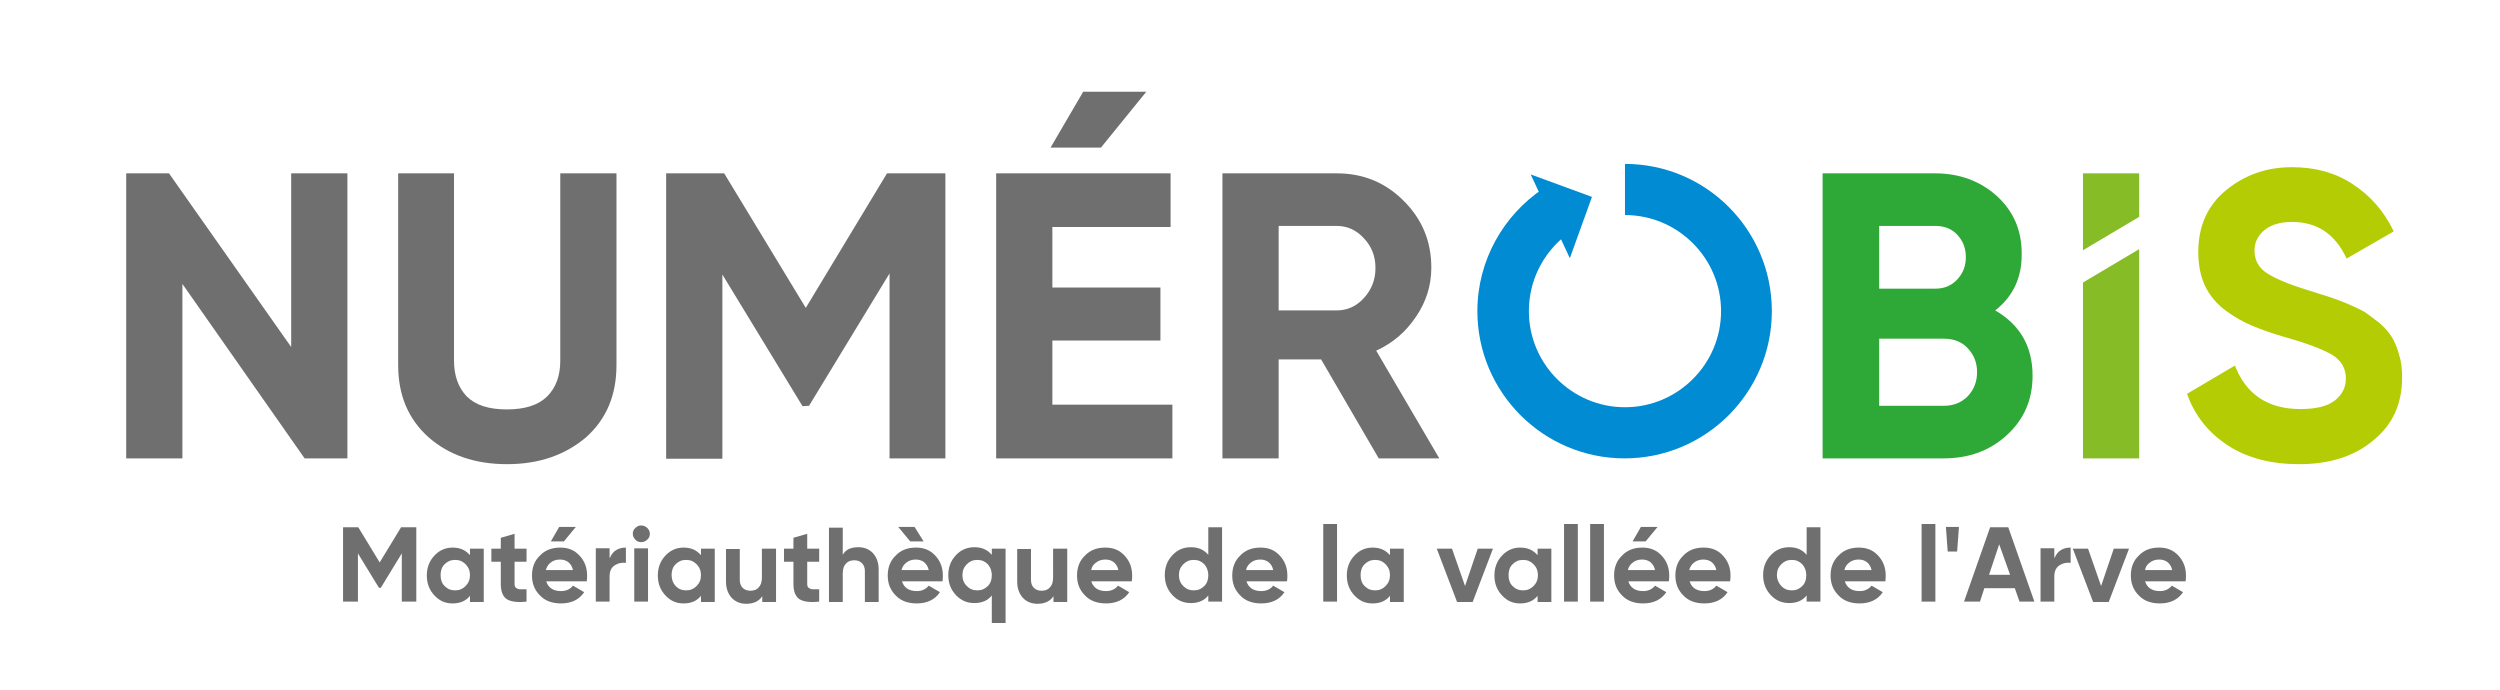
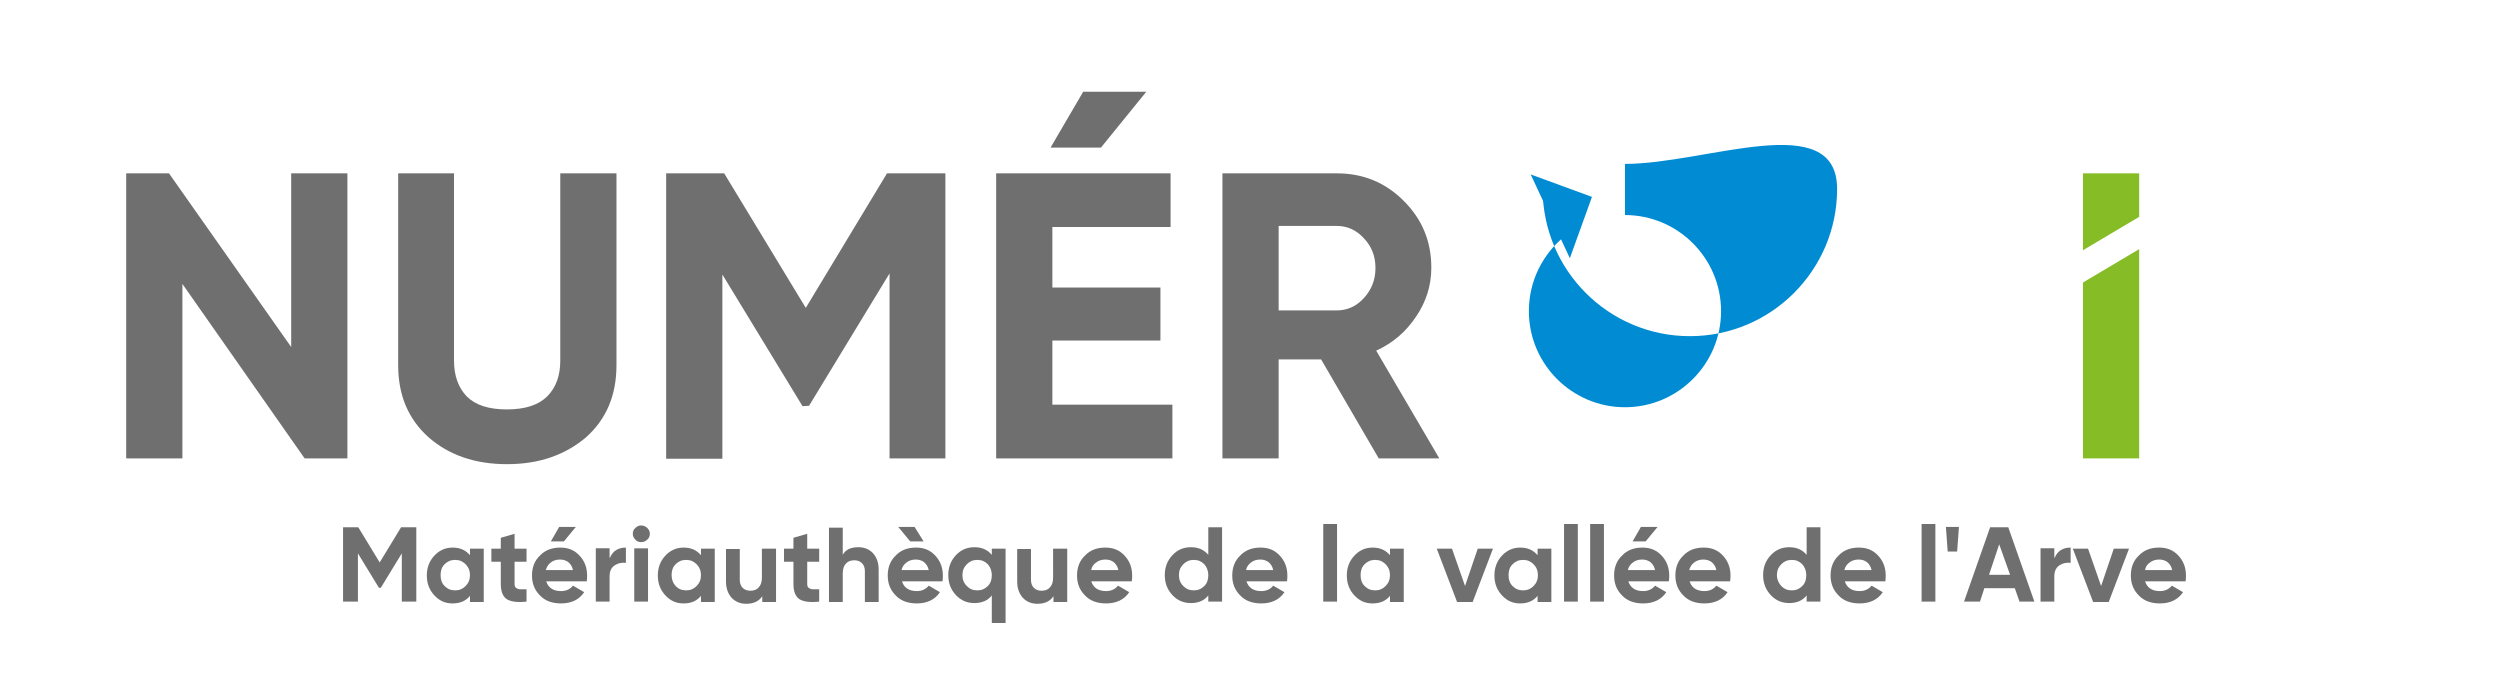
<svg xmlns="http://www.w3.org/2000/svg" version="1.1" id="Calque_1" x="0px" y="0px" viewBox="0 0 689.4 190.3" style="enable-background:new 0 0 689.4 190.3;" xml:space="preserve">
  <style type="text/css">
	.st0{fill:#706F6F;}
	.st1{fill:#2EA836;}
	.st2{fill:#86BC25;}
	.st3{fill:#B4CC04;}
	.st4{fill:#008BD2;}
</style>
  <g>
    <path class="st0" d="M114.8,145.4v20.5h-4v-13.3l-5.8,9.5l-0.5,0l-5.8-9.5v13.3h-4.1v-20.5h4.2l5.9,9.7l5.9-9.7H114.8z" />
    <path class="st0" d="M129.6,151.3h3.8v14.7h-3.8v-1.7c-1.1,1.4-2.7,2.1-4.8,2.1c-2,0-3.6-0.7-5-2.2c-1.4-1.5-2.1-3.3-2.1-5.5   c0-2.2,0.7-4,2.1-5.5c1.4-1.5,3.1-2.2,5-2.2c2.1,0,3.6,0.7,4.8,2.1V151.3z M122.6,161.6c0.8,0.8,1.7,1.2,2.9,1.2s2.1-0.4,2.9-1.2   c0.8-0.8,1.2-1.8,1.2-3s-0.4-2.2-1.2-3c-0.8-0.8-1.7-1.2-2.9-1.2s-2.1,0.4-2.9,1.2c-0.8,0.8-1.1,1.8-1.1,3S121.8,160.8,122.6,161.6   z" />
    <path class="st0" d="M145.2,154.9h-3.3v6.1c0,0.5,0.1,0.9,0.4,1.1c0.3,0.2,0.6,0.4,1.1,0.4c0.5,0,1.1,0,1.8,0v3.4   c-2.6,0.3-4.4,0-5.5-0.7c-1.1-0.8-1.6-2.2-1.6-4.2v-6.1h-2.6v-3.6h2.6v-3l3.8-1.1v4.1h3.3V154.9z" />
    <path class="st0" d="M150.6,160.2c0.5,1.8,1.9,2.8,4.1,2.8c1.4,0,2.5-0.5,3.3-1.5l3.1,1.8c-1.4,2.1-3.6,3.1-6.4,3.1   c-2.4,0-4.4-0.7-5.8-2.2c-1.5-1.5-2.2-3.3-2.2-5.5c0-2.2,0.7-4.1,2.2-5.5c1.4-1.5,3.3-2.2,5.6-2.2c2.2,0,3.9,0.7,5.3,2.2   c1.4,1.5,2.1,3.3,2.1,5.5c0,0.5,0,1-0.1,1.6H150.6z M150.5,157.2h7.5c-0.2-1-0.7-1.7-1.3-2.2c-0.7-0.5-1.4-0.7-2.3-0.7   c-1,0-1.9,0.3-2.5,0.8C151.2,155.6,150.8,156.3,150.5,157.2z M158.8,145.3l-3.3,4h-3.6l2.3-4H158.8z" />
    <path class="st0" d="M168.2,153.8c0.4-0.9,0.9-1.6,1.7-2.1c0.8-0.5,1.7-0.7,2.7-0.7v4.2c-1.2-0.1-2.2,0.1-3.1,0.7   c-0.9,0.6-1.4,1.6-1.4,3v7h-3.8v-14.7h3.8V153.8z" />
    <path class="st0" d="M176.8,149.5c-0.6,0-1.2-0.2-1.6-0.7c-0.5-0.5-0.7-1-0.7-1.6c0-0.6,0.2-1.2,0.7-1.6c0.5-0.5,1-0.7,1.6-0.7   c0.6,0,1.2,0.2,1.7,0.7c0.5,0.5,0.7,1,0.7,1.6c0,0.6-0.2,1.2-0.7,1.6C178,149.3,177.4,149.5,176.8,149.5z M174.9,165.9v-14.7h3.8   v14.7H174.9z" />
    <path class="st0" d="M193.3,151.3h3.8v14.7h-3.8v-1.7c-1.1,1.4-2.7,2.1-4.8,2.1c-2,0-3.6-0.7-5-2.2c-1.4-1.5-2.1-3.3-2.1-5.5   c0-2.2,0.7-4,2.1-5.5c1.4-1.5,3.1-2.2,5-2.2c2.1,0,3.6,0.7,4.8,2.1V151.3z M186.3,161.6c0.8,0.8,1.7,1.2,2.9,1.2   c1.2,0,2.1-0.4,2.9-1.2c0.8-0.8,1.2-1.8,1.2-3s-0.4-2.2-1.2-3c-0.8-0.8-1.7-1.2-2.9-1.2c-1.2,0-2.1,0.4-2.9,1.2   c-0.8,0.8-1.1,1.8-1.1,3S185.6,160.8,186.3,161.6z" />
    <path class="st0" d="M210.2,151.3h3.8v14.7h-3.8v-1.6c-0.9,1.4-2.4,2.1-4.4,2.1c-1.6,0-2.9-0.5-4-1.6c-1-1.1-1.6-2.6-1.6-4.5v-9   h3.8v8.5c0,1,0.3,1.7,0.8,2.2c0.5,0.5,1.2,0.8,2.1,0.8c1,0,1.8-0.3,2.3-0.9c0.6-0.6,0.9-1.5,0.9-2.7V151.3z" />
    <path class="st0" d="M225.9,154.9h-3.3v6.1c0,0.5,0.1,0.9,0.4,1.1c0.3,0.2,0.6,0.4,1.1,0.4c0.5,0,1.1,0,1.8,0v3.4   c-2.6,0.3-4.4,0-5.5-0.7c-1.1-0.8-1.6-2.2-1.6-4.2v-6.1h-2.6v-3.6h2.6v-3l3.8-1.1v4.1h3.3V154.9z" />
    <path class="st0" d="M236.7,150.9c1.6,0,2.9,0.5,4,1.6c1,1.1,1.6,2.6,1.6,4.5v9h-3.8v-8.5c0-1-0.3-1.7-0.8-2.2s-1.2-0.8-2.1-0.8   c-1,0-1.8,0.3-2.3,0.9c-0.6,0.6-0.9,1.5-0.9,2.7v7.9h-3.8v-20.5h3.8v7.5C233.2,151.5,234.7,150.9,236.7,150.9z" />
    <path class="st0" d="M248.7,160.2c0.5,1.8,1.9,2.8,4.1,2.8c1.4,0,2.5-0.5,3.3-1.5l3.1,1.8c-1.4,2.1-3.6,3.1-6.4,3.1   c-2.4,0-4.4-0.7-5.8-2.2c-1.5-1.5-2.2-3.3-2.2-5.5c0-2.2,0.7-4.1,2.2-5.5c1.4-1.5,3.3-2.2,5.6-2.2c2.2,0,3.9,0.7,5.3,2.2   c1.4,1.5,2.1,3.3,2.1,5.5c0,0.5,0,1-0.1,1.6H248.7z M254.7,149.3H251l-3.3-4h4.5L254.7,149.3z M248.6,157.2h7.5   c-0.2-1-0.7-1.7-1.3-2.2c-0.7-0.5-1.4-0.7-2.3-0.7c-1,0-1.9,0.3-2.5,0.8C249.3,155.6,248.8,156.3,248.6,157.2z" />
    <path class="st0" d="M273.5,151.3h3.8v20.5h-3.8v-7.6c-1.1,1.4-2.7,2.1-4.8,2.1c-2,0-3.7-0.7-5.1-2.2c-1.4-1.5-2.1-3.3-2.1-5.5   c0-2.2,0.7-4,2.1-5.5c1.4-1.5,3.1-2.2,5.1-2.2c2.1,0,3.6,0.7,4.8,2.1V151.3z M266.6,161.6c0.8,0.8,1.7,1.2,2.9,1.2s2.1-0.4,2.9-1.2   s1.1-1.8,1.1-3s-0.4-2.2-1.1-3c-0.8-0.8-1.7-1.2-2.9-1.2s-2.1,0.4-2.9,1.2c-0.8,0.8-1.2,1.8-1.2,3S265.8,160.8,266.6,161.6z" />
    <path class="st0" d="M290.5,151.3h3.8v14.7h-3.8v-1.6c-0.9,1.4-2.4,2.1-4.4,2.1c-1.6,0-2.9-0.5-4-1.6c-1-1.1-1.6-2.6-1.6-4.5v-9   h3.8v8.5c0,1,0.3,1.7,0.8,2.2c0.5,0.5,1.2,0.8,2.1,0.8c1,0,1.8-0.3,2.3-0.9c0.6-0.6,0.9-1.5,0.9-2.7V151.3z" />
    <path class="st0" d="M300.9,160.2c0.5,1.8,1.9,2.8,4.1,2.8c1.4,0,2.5-0.5,3.3-1.5l3.1,1.8c-1.4,2.1-3.6,3.1-6.4,3.1   c-2.4,0-4.4-0.7-5.8-2.2c-1.5-1.5-2.2-3.3-2.2-5.5c0-2.2,0.7-4.1,2.2-5.5c1.4-1.5,3.3-2.2,5.6-2.2c2.2,0,3.9,0.7,5.3,2.2   c1.4,1.5,2.1,3.3,2.1,5.5c0,0.5,0,1-0.1,1.6H300.9z M300.9,157.2h7.5c-0.2-1-0.7-1.7-1.3-2.2c-0.7-0.5-1.4-0.7-2.3-0.7   c-1,0-1.9,0.3-2.5,0.8C301.5,155.6,301.1,156.3,300.9,157.2z" />
    <path class="st0" d="M333.2,145.4h3.8v20.5h-3.8v-1.7c-1.1,1.4-2.7,2.1-4.8,2.1c-2,0-3.7-0.7-5.1-2.2c-1.4-1.5-2.1-3.3-2.1-5.5   c0-2.2,0.7-4,2.1-5.5c1.4-1.5,3.1-2.2,5.1-2.2c2.1,0,3.6,0.7,4.8,2.1V145.4z M326.3,161.6c0.8,0.8,1.7,1.2,2.9,1.2   c1.2,0,2.1-0.4,2.9-1.2s1.1-1.8,1.1-3s-0.4-2.2-1.1-3c-0.8-0.8-1.7-1.2-2.9-1.2c-1.2,0-2.1,0.4-2.9,1.2c-0.8,0.8-1.2,1.8-1.2,3   S325.5,160.8,326.3,161.6z" />
    <path class="st0" d="M343.7,160.2c0.5,1.8,1.9,2.8,4.1,2.8c1.4,0,2.5-0.5,3.3-1.5l3.1,1.8c-1.4,2.1-3.6,3.1-6.4,3.1   c-2.4,0-4.4-0.7-5.8-2.2c-1.5-1.5-2.2-3.3-2.2-5.5c0-2.2,0.7-4.1,2.2-5.5c1.4-1.5,3.3-2.2,5.6-2.2c2.2,0,3.9,0.7,5.3,2.2   c1.4,1.5,2.1,3.3,2.1,5.5c0,0.5,0,1-0.1,1.6H343.7z M343.6,157.2h7.5c-0.2-1-0.7-1.7-1.3-2.2c-0.7-0.5-1.4-0.7-2.3-0.7   c-1,0-1.9,0.3-2.5,0.8C344.3,155.6,343.8,156.3,343.6,157.2z" />
    <path class="st0" d="M364.9,165.9v-21.4h3.8v21.4H364.9z" />
    <path class="st0" d="M383.3,151.3h3.8v14.7h-3.8v-1.7c-1.1,1.4-2.7,2.1-4.8,2.1c-2,0-3.6-0.7-5-2.2c-1.4-1.5-2.1-3.3-2.1-5.5   c0-2.2,0.7-4,2.1-5.5c1.4-1.5,3.1-2.2,5-2.2c2.1,0,3.6,0.7,4.8,2.1V151.3z M376.3,161.6c0.8,0.8,1.7,1.2,2.9,1.2   c1.2,0,2.1-0.4,2.9-1.2c0.8-0.8,1.2-1.8,1.2-3s-0.4-2.2-1.2-3c-0.8-0.8-1.7-1.2-2.9-1.2c-1.2,0-2.1,0.4-2.9,1.2   c-0.8,0.8-1.1,1.8-1.1,3S375.5,160.8,376.3,161.6z" />
    <path class="st0" d="M407.5,151.3h4.2l-5.6,14.7h-4.3l-5.6-14.7h4.2l3.6,10.3L407.5,151.3z" />
    <path class="st0" d="M424,151.3h3.8v14.7H424v-1.7c-1.1,1.4-2.7,2.1-4.8,2.1c-2,0-3.6-0.7-5-2.2c-1.4-1.5-2.1-3.3-2.1-5.5   c0-2.2,0.7-4,2.1-5.5c1.4-1.5,3.1-2.2,5-2.2c2.1,0,3.6,0.7,4.8,2.1V151.3z M417.1,161.6c0.8,0.8,1.7,1.2,2.9,1.2   c1.2,0,2.1-0.4,2.9-1.2c0.8-0.8,1.2-1.8,1.2-3s-0.4-2.2-1.2-3c-0.8-0.8-1.7-1.2-2.9-1.2c-1.2,0-2.1,0.4-2.9,1.2   c-0.8,0.8-1.1,1.8-1.1,3S416.3,160.8,417.1,161.6z" />
    <path class="st0" d="M431.3,165.9v-21.4h3.8v21.4H431.3z" />
    <path class="st0" d="M438.5,165.9v-21.4h3.8v21.4H438.5z" />
    <path class="st0" d="M449,160.2c0.5,1.8,1.9,2.8,4.1,2.8c1.4,0,2.5-0.5,3.3-1.5l3.1,1.8c-1.4,2.1-3.6,3.1-6.4,3.1   c-2.4,0-4.4-0.7-5.8-2.2c-1.5-1.5-2.2-3.3-2.2-5.5c0-2.2,0.7-4.1,2.2-5.5c1.4-1.5,3.3-2.2,5.6-2.2c2.2,0,3.9,0.7,5.3,2.2   c1.4,1.5,2.1,3.3,2.1,5.5c0,0.5,0,1-0.1,1.6H449z M448.9,157.2h7.5c-0.2-1-0.7-1.7-1.3-2.2c-0.7-0.5-1.4-0.7-2.3-0.7   c-1,0-1.9,0.3-2.5,0.8C449.6,155.6,449.1,156.3,448.9,157.2z M457.1,145.3l-3.3,4h-3.6l2.3-4H457.1z" />
    <path class="st0" d="M465.9,160.2c0.5,1.8,1.9,2.8,4.1,2.8c1.4,0,2.5-0.5,3.3-1.5l3.1,1.8c-1.4,2.1-3.6,3.1-6.4,3.1   c-2.4,0-4.4-0.7-5.8-2.2c-1.5-1.5-2.2-3.3-2.2-5.5c0-2.2,0.7-4.1,2.2-5.5c1.4-1.5,3.3-2.2,5.6-2.2c2.2,0,3.9,0.7,5.3,2.2   c1.4,1.5,2.1,3.3,2.1,5.5c0,0.5,0,1-0.1,1.6H465.9z M465.8,157.2h7.5c-0.2-1-0.7-1.7-1.3-2.2c-0.7-0.5-1.4-0.7-2.3-0.7   c-1,0-1.9,0.3-2.5,0.8C466.5,155.6,466.1,156.3,465.8,157.2z" />
    <path class="st0" d="M498.2,145.4h3.8v20.5h-3.8v-1.7c-1.1,1.4-2.7,2.1-4.8,2.1c-2,0-3.7-0.7-5.1-2.2c-1.4-1.5-2.1-3.3-2.1-5.5   c0-2.2,0.7-4,2.1-5.5c1.4-1.5,3.1-2.2,5.1-2.2c2.1,0,3.6,0.7,4.8,2.1V145.4z M491.2,161.6c0.8,0.8,1.7,1.2,2.9,1.2   c1.2,0,2.1-0.4,2.9-1.2c0.8-0.8,1.1-1.8,1.1-3s-0.4-2.2-1.1-3c-0.8-0.8-1.7-1.2-2.9-1.2c-1.2,0-2.1,0.4-2.9,1.2   c-0.8,0.8-1.2,1.8-1.2,3S490.5,160.8,491.2,161.6z" />
    <path class="st0" d="M508.7,160.2c0.5,1.8,1.9,2.8,4.1,2.8c1.4,0,2.5-0.5,3.3-1.5l3.1,1.8c-1.4,2.1-3.6,3.1-6.4,3.1   c-2.4,0-4.4-0.7-5.8-2.2c-1.5-1.5-2.2-3.3-2.2-5.5c0-2.2,0.7-4.1,2.2-5.5c1.4-1.5,3.3-2.2,5.6-2.2c2.2,0,3.9,0.7,5.3,2.2   c1.4,1.5,2.1,3.3,2.1,5.5c0,0.5,0,1-0.1,1.6H508.7z M508.6,157.2h7.5c-0.2-1-0.7-1.7-1.3-2.2c-0.7-0.5-1.4-0.7-2.3-0.7   c-1,0-1.9,0.3-2.5,0.8C509.3,155.6,508.8,156.3,508.6,157.2z" />
    <path class="st0" d="M529.9,165.9v-21.4h3.8v21.4H529.9z" />
    <path class="st0" d="M537.1,152.1l-0.5-6.8h3.6l-0.5,6.8H537.1z" />
    <path class="st0" d="M556.9,165.9l-1.3-3.7h-8.4l-1.2,3.7h-4.4l7.2-20.5h5l7.2,20.5H556.9z M548.5,158.5h5.8l-3-8.4L548.5,158.5z" />
    <path class="st0" d="M566.6,153.8c0.4-0.9,0.9-1.6,1.7-2.1c0.8-0.5,1.7-0.7,2.7-0.7v4.2c-1.2-0.1-2.2,0.1-3.1,0.7   c-0.9,0.6-1.4,1.6-1.4,3v7h-3.8v-14.7h3.8V153.8z" />
    <path class="st0" d="M582.9,151.3h4.2l-5.6,14.7h-4.3l-5.6-14.7h4.2l3.6,10.3L582.9,151.3z" />
    <path class="st0" d="M591.5,160.2c0.5,1.8,1.9,2.8,4.1,2.8c1.4,0,2.5-0.5,3.3-1.5l3.1,1.8c-1.4,2.1-3.6,3.1-6.4,3.1   c-2.4,0-4.4-0.7-5.8-2.2c-1.5-1.5-2.2-3.3-2.2-5.5c0-2.2,0.7-4.1,2.2-5.5c1.4-1.5,3.3-2.2,5.6-2.2c2.2,0,3.9,0.7,5.3,2.2   c1.4,1.5,2.1,3.3,2.1,5.5c0,0.5,0,1-0.1,1.6H591.5z M591.5,157.2h7.5c-0.2-1-0.7-1.7-1.3-2.2c-0.7-0.5-1.4-0.7-2.3-0.7   c-1,0-1.9,0.3-2.5,0.8C592.1,155.6,591.7,156.3,591.5,157.2z" />
  </g>
  <g>
    <g>
      <path class="st0" d="M80.3,47.8h15.5v78.6H84L50.3,78.3v48.1H34.8V47.8h11.8l33.7,47.9V47.8z" />
    </g>
    <g>
      <path class="st0" d="M139.8,128c-8.8,0-16-2.5-21.6-7.4c-5.6-5-8.4-11.6-8.4-19.9V47.8h15.4v51.7c0,4.1,1.2,7.4,3.5,9.8    c2.4,2.4,6,3.6,11.1,3.6c5,0,8.7-1.2,11.1-3.6c2.4-2.4,3.6-5.7,3.6-9.8V47.8h15.5v52.9c0,8.3-2.8,14.9-8.4,19.9    C155.8,125.5,148.6,128,139.8,128z" />
    </g>
    <g>
      <path class="st0" d="M260.7,47.8v78.6h-15.4v-51l-22.2,36.5l-1.8,0.1l-22.1-36.3v50.8h-15.5V47.8h16l22.5,37.1l22.4-37.1H260.7z" />
    </g>
    <g>
      <path class="st0" d="M290.2,111.6h33.1v14.8h-48.6V47.8h48.1v14.8h-32.6v16.7h29.8v14.6h-29.8V111.6z M316.1,25.3l-12.5,15.4    h-13.9l9-15.4H316.1z" />
    </g>
    <g>
      <path class="st0" d="M380.2,126.4l-15.9-27.3h-11.7v27.3h-15.5V47.8h31.5c7.3,0,13.4,2.5,18.5,7.6c5.1,5.1,7.6,11.2,7.6,18.4    c0,4.9-1.4,9.4-4.2,13.5c-2.8,4.2-6.4,7.3-11,9.4l17.4,29.7H380.2z M352.6,62.3v23.3h16c2.9,0,5.4-1.1,7.5-3.4    c2.1-2.3,3.2-5,3.2-8.3s-1.1-6-3.2-8.2c-2.1-2.3-4.6-3.4-7.5-3.4H352.6z" />
    </g>
-     <path class="st1" d="M550.2,85.6c6.9,4,10.3,10,10.3,18c0,6.7-2.4,12.1-7.1,16.4c-4.7,4.3-10.5,6.4-17.4,6.4h-33.4V47.8h31   c6.7,0,12.4,2.1,17,6.2c4.6,4.2,6.9,9.4,6.9,15.9C557.6,76.4,555.2,81.7,550.2,85.6z M533.7,62.3h-15.5v17.3h15.5   c2.4,0,4.4-0.8,6-2.5c1.6-1.7,2.4-3.7,2.4-6.2c0-2.5-0.8-4.5-2.4-6.2C538.2,63.1,536.2,62.3,533.7,62.3z M536.1,111.9   c2.6,0,4.8-0.9,6.5-2.6c1.7-1.8,2.6-4,2.6-6.7c0-2.6-0.9-4.8-2.6-6.6c-1.7-1.8-3.9-2.6-6.5-2.6h-17.9v18.5H536.1z" />
    <path class="st2" d="M589.9,126.4h-15.5V77.9l15.5-9.2V126.4z" />
    <path class="st2" d="M574.4,47.8h15.5v12L574.4,69V47.8z" />
-     <path class="st3" d="M634,128c-7.8,0-14.3-1.7-19.7-5.2c-5.3-3.5-9.1-8.2-11.2-14.2l13.2-7.8c3.1,8,9.1,12,18.1,12   c4.3,0,7.5-0.8,9.5-2.4c2-1.6,3-3.6,3-6c0-2.8-1.2-4.9-3.7-6.5c-2.5-1.5-6.9-3.2-13.3-5c-3.5-1-6.5-2.1-8.9-3.1   c-2.4-1-4.9-2.4-7.3-4.2c-2.4-1.8-4.3-4-5.6-6.7c-1.3-2.7-1.9-5.9-1.9-9.4c0-7.1,2.5-12.8,7.6-17c5.1-4.2,11.1-6.4,18.2-6.4   c6.4,0,12,1.5,16.8,4.7c4.8,3.1,8.6,7.4,11.3,13l-13,7.5c-3.1-6.7-8.1-10.1-15-10.1c-3.2,0-5.7,0.7-7.6,2.2   c-1.8,1.5-2.8,3.3-2.8,5.7c0,2.5,1,4.5,3.1,6c2.1,1.5,6,3.2,11.9,5c2.4,0.8,4.2,1.3,5.4,1.7c1.2,0.4,2.9,1,5.1,1.9   c2.1,0.9,3.8,1.7,5,2.4c1.1,0.8,2.5,1.8,4,3c1.5,1.3,2.6,2.6,3.4,3.9c0.8,1.3,1.5,3,2,4.9c0.6,1.9,0.8,4,0.8,6.2   c0,7.3-2.6,13-7.9,17.3C649.3,125.8,642.5,128,634,128z" />
    <g>
      <g>
        <g>
          <polygon class="st4" points="432.9,71.2 439,54.3 422.1,48.1     " />
        </g>
      </g>
      <g>
-         <path class="st4" d="M448.1,45.2C448,45.2,448,45.2,448.1,45.2l0,14.1c0,0,0,0,0,0c14.6,0,26.5,11.9,26.5,26.5     c0,14.6-11.9,26.5-26.5,26.5s-26.5-11.9-26.5-26.5c0-8.3,3.8-15.7,9.8-20.6l-6-13.1c-10.8,7.3-18,19.7-18,33.7     c0,22.4,18.2,40.6,40.6,40.6c22.4,0,40.6-18.2,40.6-40.6S470.5,45.2,448.1,45.2z" />
+         <path class="st4" d="M448.1,45.2C448,45.2,448,45.2,448.1,45.2l0,14.1c0,0,0,0,0,0c14.6,0,26.5,11.9,26.5,26.5     c0,14.6-11.9,26.5-26.5,26.5s-26.5-11.9-26.5-26.5c0-8.3,3.8-15.7,9.8-20.6l-6-13.1c0,22.4,18.2,40.6,40.6,40.6c22.4,0,40.6-18.2,40.6-40.6S470.5,45.2,448.1,45.2z" />
      </g>
    </g>
  </g>
</svg>